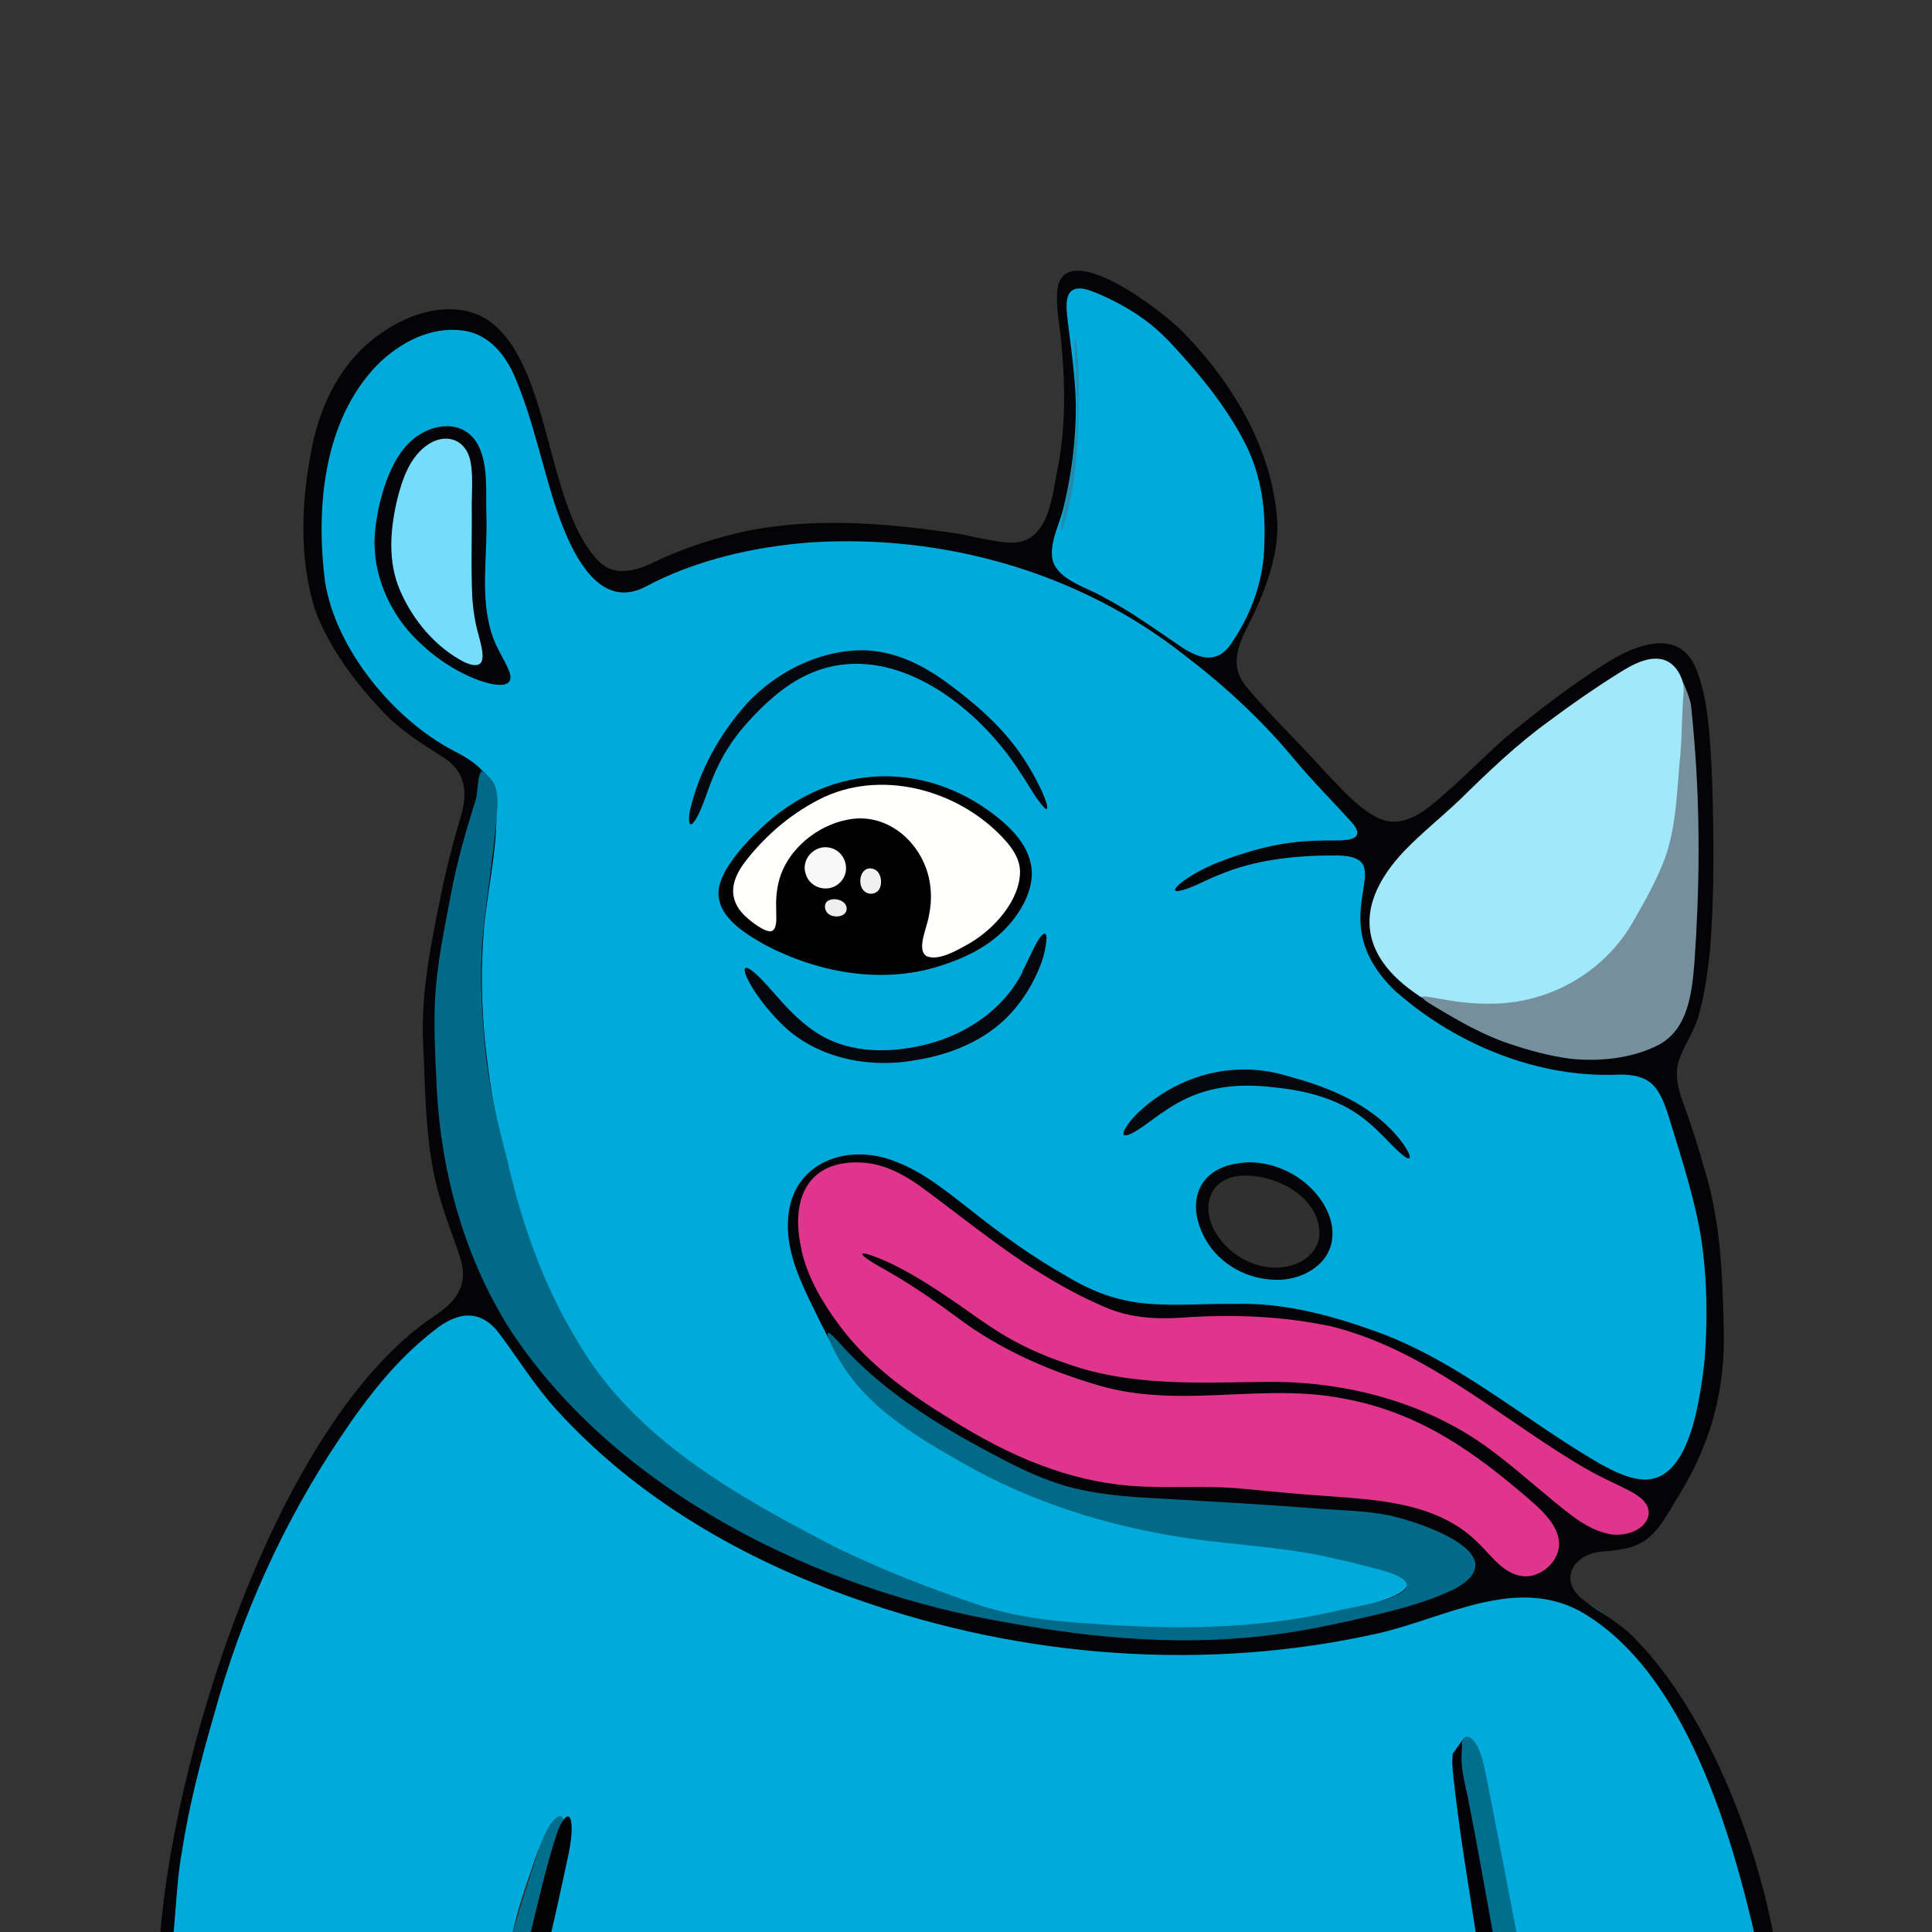
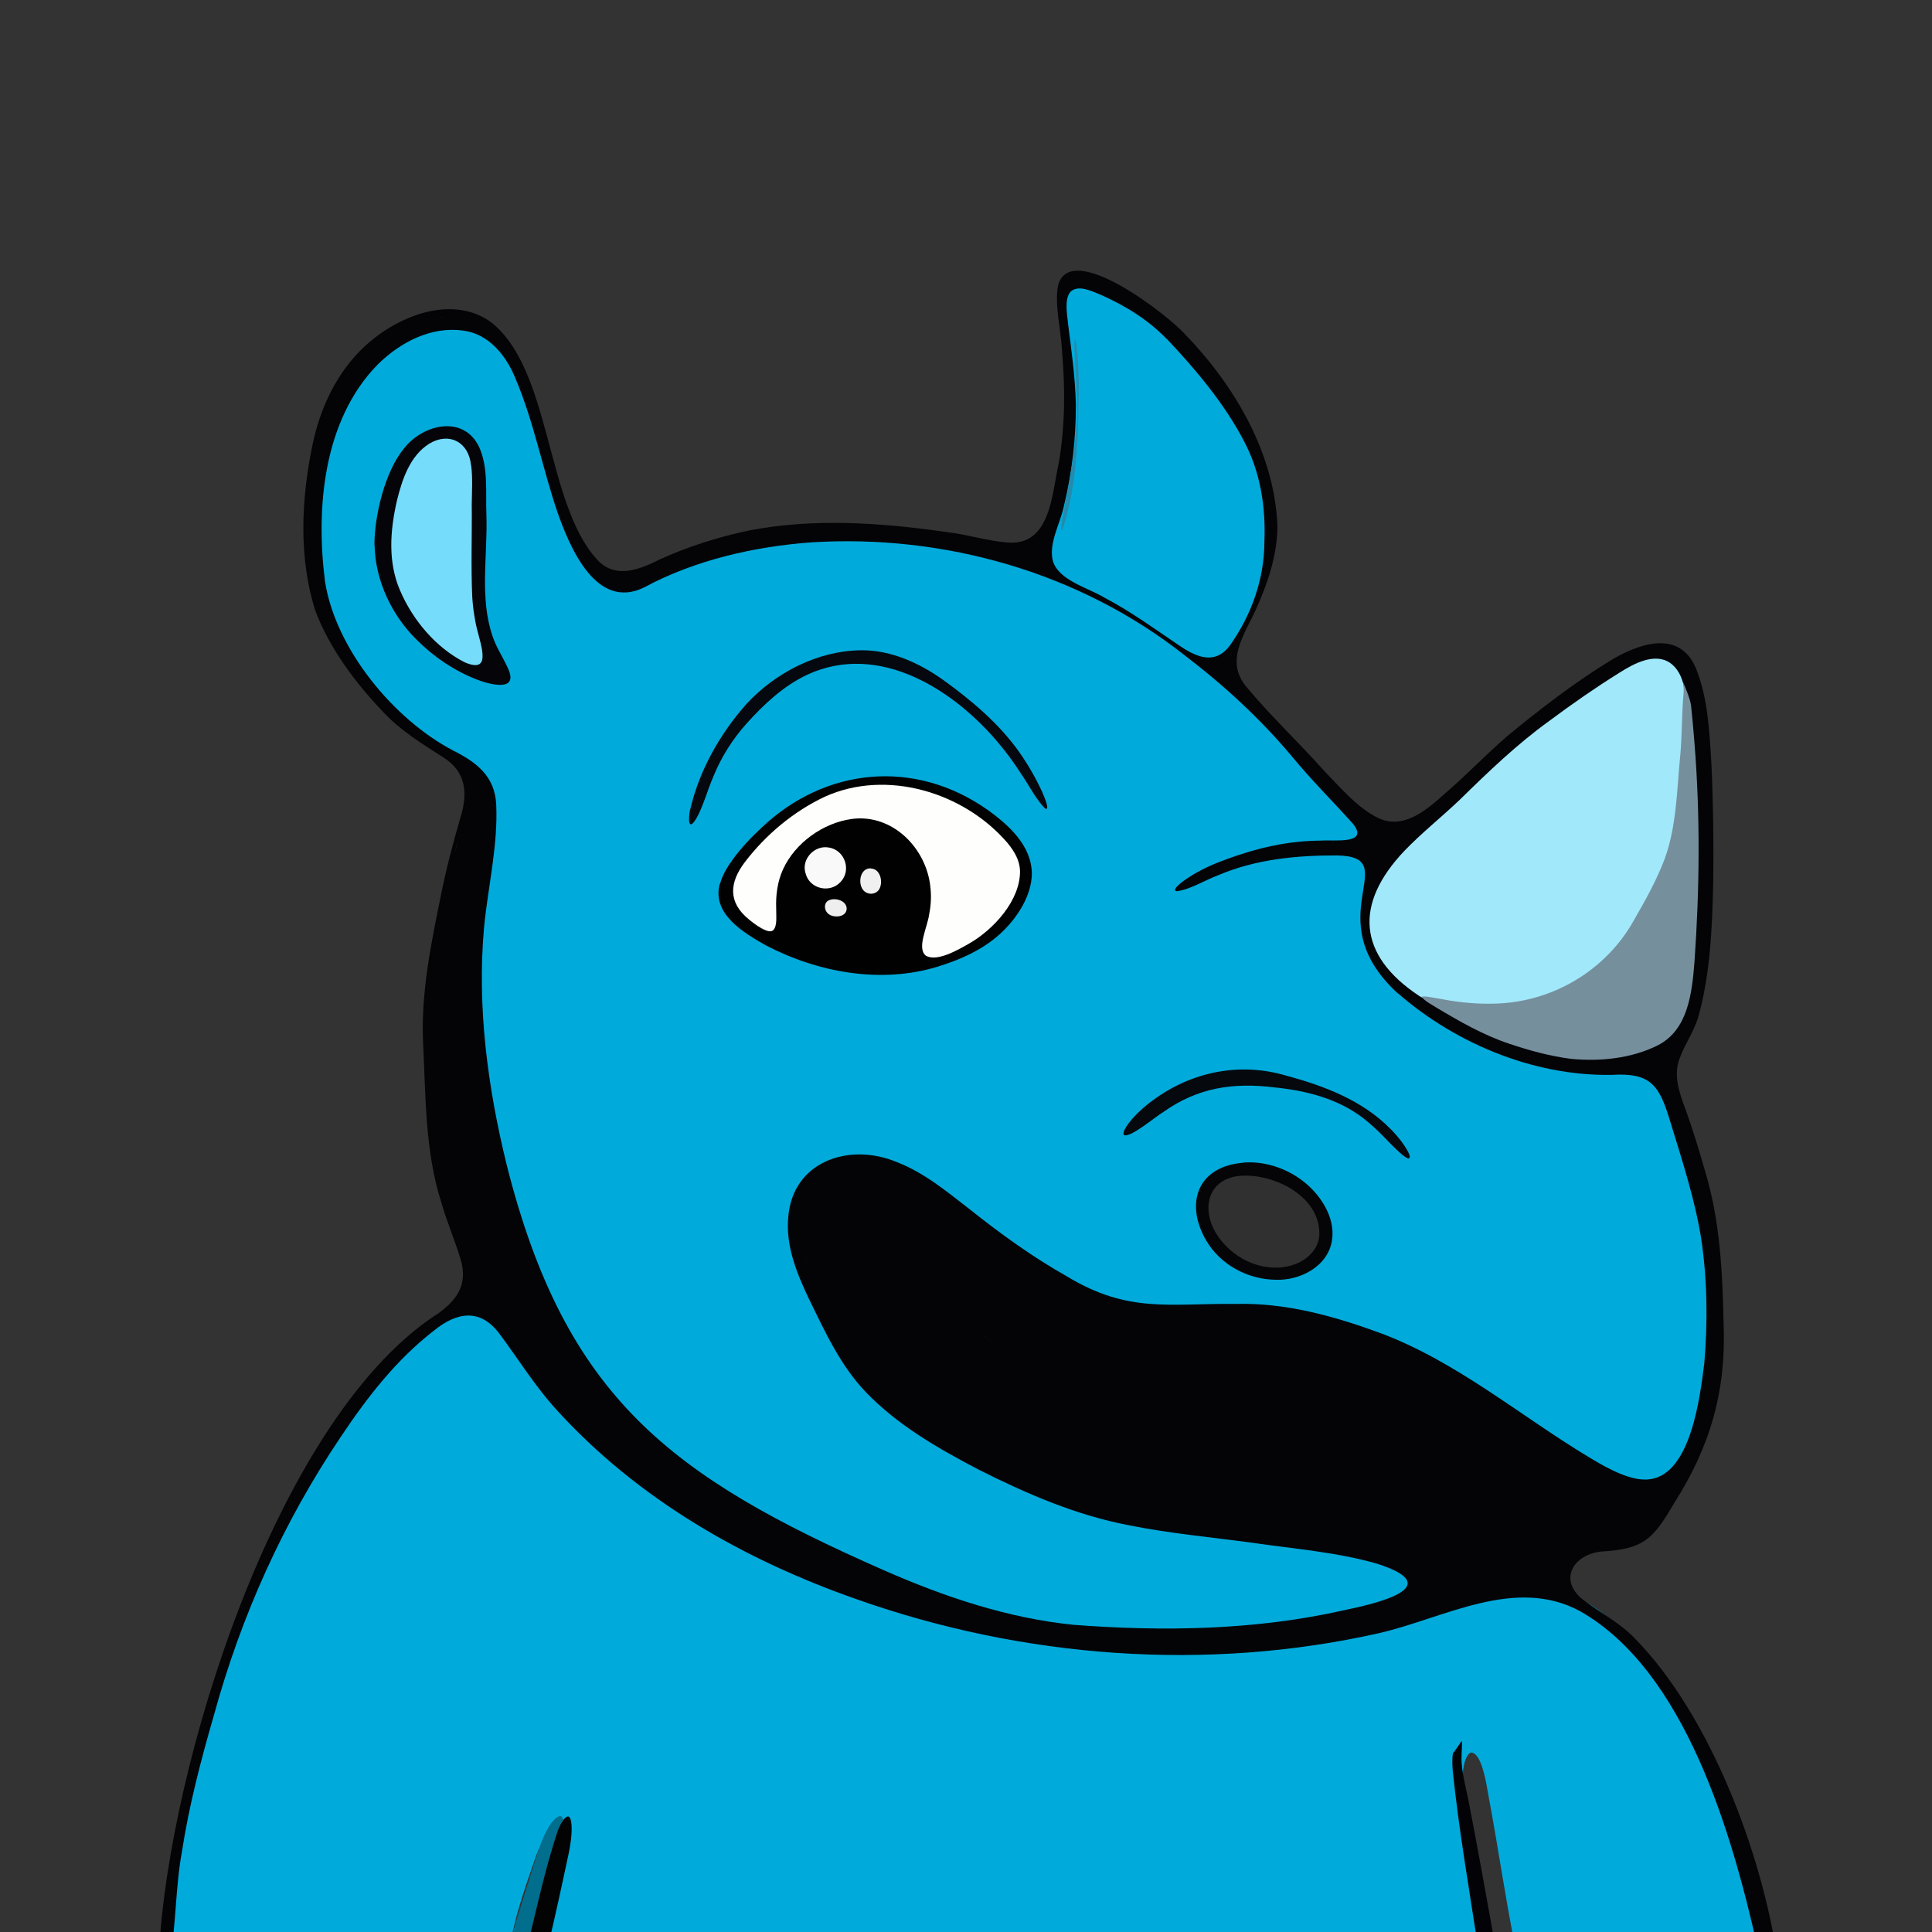
<svg xmlns="http://www.w3.org/2000/svg" version="1.1" viewBox="0 0 1080 1080">
  <rect x="0" y="0" width="1080" height="1080" fill="#333333" stroke="none" />
  <defs>
    <style> .cls-1 { fill: #030307; } .cls-2 { fill: #909293; } .cls-3 { fill: #010101; } .cls-4 { fill: #05070d; } .cls-5 { fill: #575a60; } .cls-6 { fill: #df358c; } .cls-7 { fill: #76dcfc; } .cls-8 { fill: #05080e; } .cls-9 { fill: #48c2e9; } .cls-10 { fill: #1f8398; } .cls-11 { fill: #a1e8fa; } .cls-12 { fill: #f0f0f0; } .cls-13 { fill: #115a6d; } .cls-14 { fill: #1f7187; } .cls-15 { fill: #05080d; } .cls-16 { fill: #5ad0f5; } .cls-17 { fill: #3290b4; } .cls-18 { fill: #030304; } .cls-19 { fill: #303030; } .cls-20 { fill: #4f5253; } .cls-21 { fill: #227493; } .cls-22 { fill: #4f5366; } .cls-23 { fill: #f9f9f9; } .cls-24 { fill: #00abdc; } .cls-25 { fill: #1f7093; } .cls-26 { fill: #768f9d; } .cls-27 { fill: #040407; } .cls-28 { fill: #fefefd; } .cls-29 { fill: #026e8d; } .cls-30 { fill: #7f7c83; } .cls-31 { fill: #eee; } .cls-32 { fill: #5e6267; } .cls-33 { fill: #050509; } .cls-34 { fill: #050508; } .cls-35 { fill: #016a88; } .cls-36 { fill: #712344; } .cls-37 { fill: #1d718e; } .cls-38 { fill: #256071; } .cls-39 { fill: #78797d; } .cls-40 { fill: #7e3357; } .cls-41 { fill: #238bad; } .cls-42 { fill: #1f7e99; } .cls-43 { fill: #79254d; } </style>
  </defs>
  <g>
    <g id="Layer_1">
      <g>
        <path class="cls-24" d="M826,1100.7c-3.1,3.2-8.2,4.6-14.5,5-163.7.3-327.6.3-491.3,0-5.9-.4-11-1.6-14-4.5-6.2-6.1-3.3-16.1-1.7-23.8,3-14,6.6-28.1,8.3-42.4.2-3.4.7-15-4.9-11.6-3.1,1.8-7.3,10.9-9,16.2-3.1,9-6.3,18-8.9,27.1-5.1,16.1-4.9,36-25.2,38.4-3.7.6-7.9.6-11.9.6-47.6-.5-95.5,1.1-143.1-.6-18.6-2.4-16.2-19.9-14.9-34.3,3.2-37,10.3-73.4,20.7-108.9,8-31.5,19.1-62.2,32.9-91.6,14.3-32.1,32-62.7,53.3-90.8,10.3-13.6,21.5-26.8,34.4-38,15.8-13.6,29.4-23.3,43-1.4,9.9,15.8,21.1,30.7,33.9,44.1,31.7,32.8,69.5,59.4,110.1,79.9,67.3,34,142.5,51.6,217.8,54.6,47.2,2.3,94.6-2.5,140.4-14.3,24.9-6.5,49.2-18.5,75.3-17.4,24.1.4,44.2,16.5,59.5,33.8,11.6,13,20.4,28.3,28.4,43.8,7.5,14.5,14.1,29.6,19.6,45,9,24.1,14.6,49.2,20.5,74.2,1.6,5.7,4.1,13.3,1.6,17.7-1.2,2-3.5,3.1-6.9,3.7-33.9,1.5-68.3.1-102.3.6-15.4.3-26.5-2.7-30.4-19-5.2-26.1-9-52.4-13.8-78.5-1.3-5.6-3.7-29.2-10.9-28.6-11.9,8.4,3.8,68.2,5.2,83.9,1,10.4,6.4,29-1.1,36.9h0Z" />
        <path class="cls-27" d="M702.1,340.7c-6.7,14.3-17,28.4-5.9,42.6,13.7,16.6,29.7,31.5,44,47.6,9.1,9.3,18.6,20.8,30.3,26.4,14.4,6.8,27.5-5,37.7-14.1,11.7-10.1,22.4-21.3,34-31.4,18.4-15.2,37.5-29.9,57.8-42.4,15.6-9.5,38.7-17.9,48,4.1,6.8,16.7,7.6,35.8,8.7,53.7,1,22.1,1.3,44.2,1,66.3-.6,25.3-1.6,51.1-8.5,75.5-2.8,8.6-7.4,14.8-10.1,22.2-4,9.7-.3,19.9,3.3,29.4,3.9,11,7.4,22.3,10.6,33.6,8.5,27.7,9.9,56.9,10.5,85.7,1.5,37.6-7.4,68.6-27.6,100.3-11.7,20-16.8,25.7-40.4,27.1-15.2,1.3-24.6,15-11.3,26.4,9.6,7.4,21.2,13.3,29.7,22.2,42,42.8,71,120,79.6,178.4-.6,17.8-9.4,1.8-11.3-6.9-14-62-40-153.1-98.7-186.6-36.5-19.9-76,3.7-112.4,12.1-96.5,21.8-199.2,14-292.2-18.9-63.2-22.1-122.4-56-167.7-105.8-12-13.1-21.4-28.4-32-42.6-10.7-14.3-23.7-12.3-36.6-1.8-21.1,16.3-37.4,37.4-52.1,59.4-32,47.5-55.7,100.1-70.8,155.2-7.3,25.2-14,50.7-18,76.7-3.6,19.6-3.2,40.2-6.6,59.6-3.1,13.1-6.5,6.5-6.2-3.8,5.6-103.4,64.5-294.7,153.2-354.8,12.6-8.1,20.1-17.4,15.2-32.8-3.2-10.3-7.6-20.7-10.6-31.1-9.2-28.8-8.7-59.6-10.2-89.6-1.2-27.1,4.2-53.8,9.6-80.3,3-15.3,6.9-30.2,11.2-45,4.3-13.6,3.4-25.7-9.3-33.8-12-7.7-24.2-15.1-34-25.7-15.5-16.3-29.7-35.3-37.7-56.3-9.5-29.8-7.9-62.6-1.6-92.9,4.3-20.6,13.6-40.6,29.2-55,17.7-16.5,47.4-28.8,69.3-14.4,35.1,25.2,31.5,102.2,60.6,133.6,9.8,10.9,23.3,5.9,34.8,0,15.9-7.2,32.8-12.6,49.9-16.2,36.4-7.1,74-4.4,110.5.8,11.5,1.3,22.9,5,34.3,5.9,24,1.9,24.7-27.2,28.6-44.7,3.5-20.5,3.6-41.4,1.8-62.1-.5-11.7-4.5-27.1-2.1-37.4,7.5-25,61.6,17.3,70.9,27.8,27.7,28.7,49.9,66.4,51.6,107,0,16.1-5.4,32.1-12,46.7v.2Z" />
-         <path class="cls-29" d="M816.7,974c3.2-7.6,8.8,0,10.5,5.1,1.5,3.8,2.5,8.5,3.4,12.7,6.2,31.4,12.2,62.9,18.3,94.3.7,3.8,1.4,8.2,1.2,11.7-.3,7.2-4.3,11-9.4,4.4-3.5-4.4-5.5-11.6-6.5-17.5-6-31.3-12.1-62.5-17.8-93.8-.9-5.2-1.4-12.4.3-16.8h0Z" />
        <path class="cls-29" d="M283.9,1104.3c-3.4-4.9-.5-13.4,1.2-19.1,4.9-15.7,9.7-31.5,14.7-47.2,2.3-7,5-15.4,9.9-20.7,1.8-1.9,3.4-2.5,4.3-1.8,4.1,4.8-2.9,20.9-4.2,27.2-3.8,14.3-7.6,28.6-11.4,42.9-1.6,6.3-4.3,14.3-9.1,18.4-2.1,1.7-4.1,1.9-5.4.4h0Z" />
        <path class="cls-1" d="M817,973c.6,0,0,6,0,10,0,7,2.1,15,3.6,22,5.4,27.4,10.2,55,15.2,82.5.8,4.2,1.3,9.5.8,13.3-.7,6.4-3.7,6.6-6.5.8-1.8-3.6-3.2-8.9-3.9-13.3-5-32.7-10.7-65.5-14.1-98.3-.2-2.5-.3-4.8-.2-6.5,0-2.7.4-4.2,1-4.2l4.2-6.1Z" />
        <path class="cls-18" d="M294.9,1104.8c-2.6-3.9-1.3-11.3-.2-16.3,5.3-21.7,10-43.8,17.1-65.1,1.8-4.9,6.9-13.4,7.7-3.2.3,4.7-.5,10.5-1.5,15.4-4,18.7-8,37.6-12.6,56.1-1,3.8-6,16.7-10.4,13h0Z" />
        <path class="cls-5" d="M824.6,428.9c-1.5,1.6-4.2,4.4-5.7,6,1.6-1.7,4.1-4.3,5.7-6h0Z" />
        <path class="cls-20" d="M950.3,553.1c.4-2.4,1.2-6.7,1.7-9.3-.4,2.2-1.2,6.6-1.7,9.3h0Z" />
        <path class="cls-22" d="M941.2,824.9c1.2-1.3,3.6-3.9,4.9-5.3-1.3,1.4-3.6,3.9-4.9,5.3h0Z" />
        <path class="cls-16" d="M418.8,281.4h0" />
        <path class="cls-16" d="M425.6,278.9" />
        <path class="cls-32" d="M241.8,646.6c.4,1.6,1.1,5,1.5,6.8-.4-1.9-1.1-5.1-1.5-6.8h0Z" />
        <path class="cls-2" d="M255.9,470.2c-.4,1.8-1.2,5-1.7,6.8.4-1.5,1.3-5.2,1.7-6.8h0Z" />
        <path class="cls-30" d="M249.3,176.8c-1.8.4-5,1.2-6.9,1.6,1.5-.4,5.2-1.2,6.9-1.6h0Z" />
        <path class="cls-39" d="M844.9,410.3c-1.1.7-3,1.9-4.1,2.6.3-.2,3.7-2.3,4.1-2.6h0Z" />
-         <path class="cls-24" d="M780.9,554.8c33.7,29.5,79.6,48.1,124.6,45.9,7.4,0,14.7,1.1,19.6,7,4.4,5.2,6.7,13.3,8.8,20,6.5,21.2,13.4,42.3,17,64.2,3.5,23.1,3.8,47.1,1.8,70.2-2.4,18.9-7.5,61.8-30.4,64.8-9.7,1.4-22.4-5.3-32.4-11.3-39.6-23.6-75.3-54.5-118.8-70.6-25.7-9.4-52.5-16.8-80-16.1-37.6-.4-60.3,5.4-94.7-15.4-19-10.7-37-23.7-54.2-37.4-12.8-9.9-25.6-20.6-40.9-26.5-26.9-11.2-58.5-.2-60.7,31.2-1.4,15.9,4.9,31.2,11.6,45.3,8.9,18.2,17.5,37.1,31.6,51.9,17.8,18.6,40.6,31.7,63.4,43.6,26.6,13.4,54.3,25.4,83.7,31,22.8,4.6,46,6.7,69,9.8,23.2,3.4,47.2,5.2,69.8,11.7,40.2,12.9-.3,22.3-18.7,26.1-49.3,11.1-100.5,11.9-150.7,8.1-37-3.7-72.5-15.7-106.4-30.6-118.8-52.3-177.9-96.4-210.7-226.7-10.6-43.2-16.6-88.2-12.6-132.7,2.2-22.7,7.8-45.4,6.8-68.3-.6-15.8-10.8-23.8-24-30.4-33.4-17.5-65.7-56.7-71.7-94.4-5.3-41.5-.9-90.3,29.3-121.3,12.6-12.5,29.9-21.6,47.8-19.1,14.5,1.8,24.2,14,29.4,26.9,10.2,24.1,15,49.9,23.4,74.6,7,19.9,21.8,55.3,48.6,42,28.2-15.2,61.6-22.8,93.2-25.1,74.3-4.7,150,16.8,208.4,62.8,22.2,16.9,42.7,35.7,60.6,57.1,10.7,13,22.8,25,34,37.5,9.3,11.7-11.4,8.7-17.7,9.3-18.7.1-35.7,4-53.6,10.6-6.9,2.5-14.2,5.8-20.2,9.7-2.1,1.3-10.5,7-7.3,8,7.1-.6,16.2-6.3,23.3-8.9,21-9,44.1-11.2,66.8-11.1,37.8.9-12.1,34.5,33.2,76.7h.1Z" />
-         <path class="cls-6" d="M448.2,699.1c-6.7-27.8,2.6-51.1,34-49.2,12.3.8,23.2,6.7,32.9,13.7,21,15.4,41.3,32.1,63.3,46.1,12.6,7.9,25.9,15.4,39.6,21.1,13.7,6,28.8,6.8,43.6,5.7,27.6-1.9,55.3-.8,82.4,4.9,51,12.6,91.5,48.5,135.6,75.5,7.7,4.8,15.9,9.1,24.1,12.9,4.4,2.1,9.6,4.5,13.1,7.3,5,3.8,6.4,9.3,2.9,14-4.1,5.9-14.2,8.1-21.5,6.1-7.1-1.6-13.5-5.5-19.3-9.8-14.5-11-27.9-23.5-42.4-34.5-36.6-28.6-83.6-41.1-129.6-40.4-36.9.4-74.6,2.5-109.9-10-13.8-4.6-27.3-10.6-39.5-18.4-7.3-4.6-14.3-9.7-21.3-14.6-15.1-10.4-34.4-23.2-51.2-28.4-1-.2-2.1-.6-2.9-.3-.3.5.3.9.7,1.4,4.8,4,11.2,6.9,18.2,11.2,11.7,7,22.9,14.8,33.9,22.9,23.9,18.1,51.9,30.3,80.5,38.5,18,5.1,36.6,5.9,55.2,5.4,26.9-.7,54.2-3.7,80.9,1.7,42.3,7.8,73,30,103.9,56.7,8,6.9,18.4,16.9,15.7,28-2,8.5-11.2,15.5-20,14.5-11-1.4-17.4-11.6-25.6-19.4-23.5-22.8-58.3-23.4-89.4-25.8-13.5-.9-27-2.4-40.5-3.6-21.5-2.2-43.1,0-64.7-1.8-16.5-1.4-32.9-5.4-48.4-11.2-18.1-6.7-35.2-16-51.5-26.2-22.8-14-45.2-30-61.4-51.7-9.5-12.7-17.9-26.7-21.5-42.2v-.2Z" />
-         <path class="cls-35" d="M270,431c1.1.7,4.2,4.2,5.1,5.3,2.6,3.3,3.4,9.5,2.9,15.7-1.8,25-5.9,47.9-8,70s-.8,41.2,1,61.7c1.8,22.1,7.1,43.5,12.6,64.9,8,35.2,20,69.6,38.9,100.6,31.8,55.5,90.4,87.6,145.4,116.1,26,12.6,53.1,23.1,80.5,32.3,18.8,6.1,38.5,8.5,58.2,9.8,46.9,3.6,94.5,3.8,140.5-6.9,10-2.5,33.3-5.4,38.8-12.5,3.2-5.4-9.2-9-13.8-10.3-13.5-3.6-27.1-7-40.8-9.5-23.1-3.9-46.7-5.2-69.9-8.7-42.6-6.6-85-19.8-122.6-41.3-28.2-16-58.2-33.7-72.8-64-4.7-9.4-5.2-12.9,3.1-3.7,25.5,28.9,59.3,48.6,93.1,66.2,12.5,6.4,25.4,12.2,39,15.4,11,2.6,22.3,3.9,33.5,4.8,34.3,2,68.6,3.8,102.9,6.5,13.3,1,26.8,1.1,39.9,3.9,16.6,3.8,69.8,21.4,36.5,40.5-18.4,9.1-38.8,13.5-58.7,18.1-13.1,2.9-26.3,5.6-39.6,7.4-51.1,7.3-102.8,2.9-153.3-6.4-104.4-17.7-217.2-72.7-276.8-162.9-26.8-42-40-91.7-41.7-141.4-.8-14.6-1.4-29.2-.7-43.9,1-19.9,5.3-39.8,9-59.5,3.3-17.5,8.2-34.7,13.6-51.6,1.5-4.4,1-16.9,4.1-16.4h0Z" />
+         <path class="cls-24" d="M780.9,554.8c33.7,29.5,79.6,48.1,124.6,45.9,7.4,0,14.7,1.1,19.6,7,4.4,5.2,6.7,13.3,8.8,20,6.5,21.2,13.4,42.3,17,64.2,3.5,23.1,3.8,47.1,1.8,70.2-2.4,18.9-7.5,61.8-30.4,64.8-9.7,1.4-22.4-5.3-32.4-11.3-39.6-23.6-75.3-54.5-118.8-70.6-25.7-9.4-52.5-16.8-80-16.1-37.6-.4-60.3,5.4-94.7-15.4-19-10.7-37-23.7-54.2-37.4-12.8-9.9-25.6-20.6-40.9-26.5-26.9-11.2-58.5-.2-60.7,31.2-1.4,15.9,4.9,31.2,11.6,45.3,8.9,18.2,17.5,37.1,31.6,51.9,17.8,18.6,40.6,31.7,63.4,43.6,26.6,13.4,54.3,25.4,83.7,31,22.8,4.6,46,6.7,69,9.8,23.2,3.4,47.2,5.2,69.8,11.7,40.2,12.9-.3,22.3-18.7,26.1-49.3,11.1-100.5,11.9-150.7,8.1-37-3.7-72.5-15.7-106.4-30.6-118.8-52.3-177.9-96.4-210.7-226.7-10.6-43.2-16.6-88.2-12.6-132.7,2.2-22.7,7.8-45.4,6.8-68.3-.6-15.8-10.8-23.8-24-30.4-33.4-17.5-65.7-56.7-71.7-94.4-5.3-41.5-.9-90.3,29.3-121.3,12.6-12.5,29.9-21.6,47.8-19.1,14.5,1.8,24.2,14,29.4,26.9,10.2,24.1,15,49.9,23.4,74.6,7,19.9,21.8,55.3,48.6,42,28.2-15.2,61.6-22.8,93.2-25.1,74.3-4.7,150,16.8,208.4,62.8,22.2,16.9,42.7,35.7,60.6,57.1,10.7,13,22.8,25,34,37.5,9.3,11.7-11.4,8.7-17.7,9.3-18.7.1-35.7,4-53.6,10.6-6.9,2.5-14.2,5.8-20.2,9.7-2.1,1.3-10.5,7-7.3,8,7.1-.6,16.2-6.3,23.3-8.9,21-9,44.1-11.2,66.8-11.1,37.8.9-12.1,34.5,33.2,76.7h.1" />
        <path class="cls-11" d="M793.3,556.7c-34.5-22.8-36.3-51.5-8.3-81,9.7-10.1,20.8-18.9,31-28.6,15.9-15.6,32-31.1,50.2-44.2,12.7-9.5,25.7-18.5,39-26.8,8-5.1,19.7-11.4,28.3-5.6,12,8.3,8.8,31.1,8.7,44.3-1,15.7-2.4,31.4-4.3,47.1-2.2,17.3-7.2,34.3-16.2,49.3-9.6,16.3-20.5,32.6-36.4,43.2-26.7,17.9-64.1,18.5-91.7,2.5h-.2Z" />
        <path class="cls-24" d="M652.5,189.7c16.1,17.1,31.8,35.7,42.8,56.7,9.2,17.3,12.3,36.6,11.5,56.3,0,20.9-7.2,41-19.2,58-8.5,11.5-19.2,6.5-28.9-.2-13.6-9.2-26.8-18.8-41.3-26.4-9.2-5.6-25.7-9.6-28.9-20.7-2.3-10,4.1-20.5,6.2-30.4,4.5-18.5,6.8-37.7,6.7-56.7-.3-15.1-2.4-30-4.3-44.9-.6-5.9-2.2-14.2,1.3-18.3,4.4-4.1,11.6-.4,16.5,1.5,13.9,6.1,26.9,14.1,37.4,25h.1Z" />
        <path class="cls-26" d="M794.8,557.3c.2-1,8.8.9,11.6,1.3,10,1.9,20.3,2.8,30.4,2.4,31.9-1.2,61.4-19,76.8-47,6.4-11.1,12.7-22.4,17.2-34.5,6.6-18.6,6.6-39,8.6-58.6.9-11.4.7-21.6,1.7-33,.4-4.3-.6-7.4,0-6,.9,2.1,3.7,8.7,4.2,12.4.7,6.9,1.4,13.9,1.9,20.8,3.3,40.9,2.9,82,0,122.9-1.4,17.1-3.5,37.6-20.4,46.3-14.7,7.4-32.4,9.2-48.6,7.6-11.8-1.5-23.4-4.7-34.7-8.5-14.3-4.8-27.4-12.3-40.3-20-2.4-1.5-8.1-4.6-8.2-6.2h0Z" />
        <path class="cls-41" d="M600.9,189.5c.9,1.5,1.2,6.9,1.5,10,.7,8.1.7,16.5.6,24.6-.4,23.2-1.3,47-8.2,69.3-1.6,4.8-2,4.1-1.3-.8,3.6-20.9,8.6-42.3,8.5-63.6.1-9.6-.5-19.4-1.1-29-.1-3.1-.7-8.9,0-10.5h0Z" />
        <path class="cls-42" d="M204.6,378.2c4.1,4.7,9.6,11,13.3,15.3-3.7-4.2-9.8-11.3-13.3-15.3h0Z" />
        <path class="cls-10" d="M584.8,705.8c5.4,3.5,12.8,8.3,17.9,11.7-4.9-3.2-13.3-8.6-17.9-11.7h0Z" />
        <path class="cls-37" d="M780,555.6c-3.4-3.6-8-8.4-11.1-11.7,3,3.2,8.2,8.7,11.1,11.7h0Z" />
        <path class="cls-38" d="M261.2,184.2c-4.2,0-11.7,0-16.1,0,4.5,0,11.2,0,16.1,0h0Z" />
        <path class="cls-17" d="M614.3,722.7c2.5,1,6.5,2.6,8.6,3.4-2.4-.9-6.4-2.5-8.6-3.4h0Z" />
        <path class="cls-42" d="M218,393.5c1.9,2,4.9,5,6.7,6.9-1.8-1.9-5-5.1-6.7-6.9h0Z" />
        <path class="cls-14" d="M518.2,657.7c2.3,1.7,6.3,4.5,8.5,6-2.3-1.6-6.3-4.5-8.5-6h0Z" />
        <path class="cls-43" d="M555.6,751.2c-2-1.5-5.6-4.2-7.7-5.8,2.1,1.5,5.5,4.1,7.7,5.8h0Z" />
        <path class="cls-36" d="M451.7,707.4c.9,2.6,2.5,7.2,3.5,10-.9-2.6-2.5-7.2-3.5-10h0Z" />
        <path class="cls-40" d="M608,773.1c-1.7-.8-5.2-2.4-6.9-3.2,1.9.9,4.9,2.3,6.9,3.2h0Z" />
        <path class="cls-36" d="M449.2,701.5c.7,1.5,1.8,4.3,2.5,5.9-.5-1.3-1.9-4.6-2.5-5.9h0Z" />
        <path class="cls-17" d="M622.9,726.1c.9.3,4.6,1.5,5.4,1.8-1.5-.5-4-1.3-5.4-1.8h0Z" />
-         <path class="cls-35" d="M457.5,736.2c-.6-1.3-1.8-3.6-2.4-5,.2.5,2.1,4.4,2.4,5h0Z" />
        <path class="cls-9" d="M468.4,273.9h-.3" />
        <path class="cls-9" d="M472.6,272.3" />
        <path class="cls-3" d="M402.5,494.1c1.2-4.6,3.9-9.2,6.8-13.2,4.7-6.6,10.3-12.5,16.2-18,35.7-34.1,85.8-38.8,126.4-10.3,12.3,8.8,25,20.4,24.9,36.2-.3,11.8-7.7,23.4-16,31.6-10,9.8-22.9,15.7-36.1,19.8-32,10-67.4,3.5-96.7-11.8-12.4-7-30-17.5-25.7-34.1v-.2Z" />
        <path class="cls-33" d="M209.3,304.7c0-16.3,5.8-41.1,16.6-54.1,10.7-13.6,33.2-18.8,41.9-.8,5.3,11.7,3.6,25.3,4.1,38,.8,22.6-4,46.4,3.5,68,2,6.1,6.1,12.2,8.6,17.9,6.3,13.7-11.1,8.7-17.9,6-12.5-5-23.5-12.4-33-21.9-14.1-13.7-23.4-33.5-23.7-53v-.2Z" />
        <path class="cls-8" d="M385.8,452.7c5-21.9,16.6-42.4,31.4-59.1,16.2-17.6,39.9-29.8,64-30.1,16.8-.2,32.7,7.1,46.2,16.7,15.9,11.5,31.1,24.3,42.5,40.4,4.8,6.9,9.1,14.3,12.6,21.9,1.9,4.4,4,9.8,2.3,9.7-.8.2-5.7-6.2-8-10.2-5.4-8.8-11.1-17.6-17.7-25.5-25.3-30.8-67.6-57.9-107.7-39.4-13.3,6.2-24.3,16.5-34.1,27.4-7.8,8.7-14.1,18.7-18.5,29.5-3.1,7.1-6.1,17.8-9.6,23.6-5,8.2-4.2-1.4-3.5-4.8v-.2Z" />
-         <path class="cls-4" d="M571.5,543.1c3.1-5.7,7.7-17.1,10.8-20.2,5.6-5.3,1,13-.4,15.9-4.3,11.5-11,22.1-19.8,30.7-13.3,12.8-31,19.9-48.9,22.9-28.1,5.4-59.3-1-79.1-22.9-5.3-5.6-11-12.8-14.6-19.2-4-6.9-5.6-13.6,3.1-5.8,5.9,5.3,12.7,14.1,18.8,20.2,6.3,6.4,13.2,12.2,21.3,16.1,17.2,8.3,37.5,7.5,55.7,2.9,22.1-5.7,42.7-19.6,53.2-40.3v-.2Z" />
        <path class="cls-34" d="M695,649.9c11.3-.9,22.7,2.7,31.7,9.1,10.6,7.4,20,21,17.9,34.3-2.2,14.6-17.7,22.6-31.5,22.1-15.6-.2-30.8-8.3-38.8-21.9-12.1-20.7-5-41.4,20.5-43.5h.2Z" />
        <path class="cls-15" d="M788,646.1c1.1,6.5-14.2-10.6-15.7-11.9-3.2-3.2-6.6-6.3-10.2-9.1-14.1-10.9-31.8-15.4-49.4-17.2-23.3-2.9-43.1,0-62.5,13.8-4.2,2.4-18.9,15-22,12.7-.7-.9.4-3.4,2.9-6.7,3.4-4.5,8.7-9.3,13.6-12.8,21.6-15.9,48.4-21.2,74-13.7,21.2,5.7,42.8,13.8,58.5,29.8,3.9,3.8,9.4,10.6,10.8,15h0Z" />
        <path class="cls-25" d="M457.8,440.9c-4.2,2.5-9.8,6-13.6,8.3,3.7-2.3,10.1-6.2,13.6-8.3h0Z" />
        <path class="cls-21" d="M565.7,552.2c-1.9,2.5-4.9,6.4-7,9.1,1.7-2.3,5.2-6.8,7-9.1h0Z" />
        <path class="cls-13" d="M548.7,530.3c1.7-1.5,4.9-4.3,6.8-5.9-1.7,1.4-4.8,4.2-6.8,5.9h0Z" />
        <path class="cls-21" d="M569.1,547.1c-.6.8-2.8,4.2-3.4,5.1.9-1.4,2.5-3.8,3.4-5.1h0Z" />
        <path class="cls-13" d="M555.5,524.4c.1-.1,3.3-3.4,3.3-3.5-.9.9-2.5,2.6-3.3,3.5h0Z" />
        <path class="cls-28" d="M520.1,495.9c-2.2-21.8-21.2-41.1-43.9-38.1-16.2,2.2-31.8,13.5-38.5,28.2-3.1,6.8-4.1,14.5-3.8,21.9-.1,4,.8,9.9-1.8,12.2-2.7,2.2-10.3-3.5-13.4-6.1-12-9.7-10.9-20.8-2.3-32.1,11.7-15.3,27.2-28.3,44.6-36.5,34.6-15.7,77.9-2.5,102.1,25.7,4.1,4.9,6.9,10,7.1,15.6.3,16.4-14.6,32.9-28.7,40.9-6.7,3.8-17.4,9.9-23.7,6.8-5.7-4,.7-16.1,1.6-23.3,1-4.9,1.3-10,.7-15.1v-.2Z" />
        <path class="cls-23" d="M450.2,487.9c-2.2-7.9,5.3-15.7,13.3-14.1,8.8,1.5,12.6,12.7,6.4,19.2-6,6.6-17.5,3.9-19.6-4.9v-.2Z" />
        <path class="cls-12" d="M486.7,485.5c5.3,0,7.1,7.3,4.9,11.4-2.1,3.8-8,3.6-9.9-.7-1.9-4-.4-10.7,4.8-10.8h.2Z" />
        <path class="cls-31" d="M473.3,507.8c0,4.4-5.5,5.3-8.8,3.9-3.8-1.5-4.4-6.5-1.6-8.2,3.5-2,10.1-.3,10.4,4.2v.2Z" />
        <path class="cls-7" d="M263.4,260.3c.9,7.1.4,14.4.3,21.6.2,17.3-.5,34.8.3,52,.3,4.7.9,9.3,1.8,13.9,1.8,10.3,10.7,29.7-6.1,22.4-16.1-8.2-29-23.6-36.1-40.2-6.8-15.8-5.6-33.3-1.7-50.2,2.9-11.8,7.3-25.1,18.1-31.8,11.1-6.7,22-.9,23.3,12v.2Z" />
        <path class="cls-19" d="M737.5,690.7c-.6,7.9-7.1,13.9-14.4,16.3-15.3,5.1-32.6-2.3-41.8-15.3-10.6-14.6-6.9-33.7,13.5-34.5,18.8-.7,43.6,12.3,42.7,33.3v.2Z" />
      </g>
    </g>
  </g>
</svg>